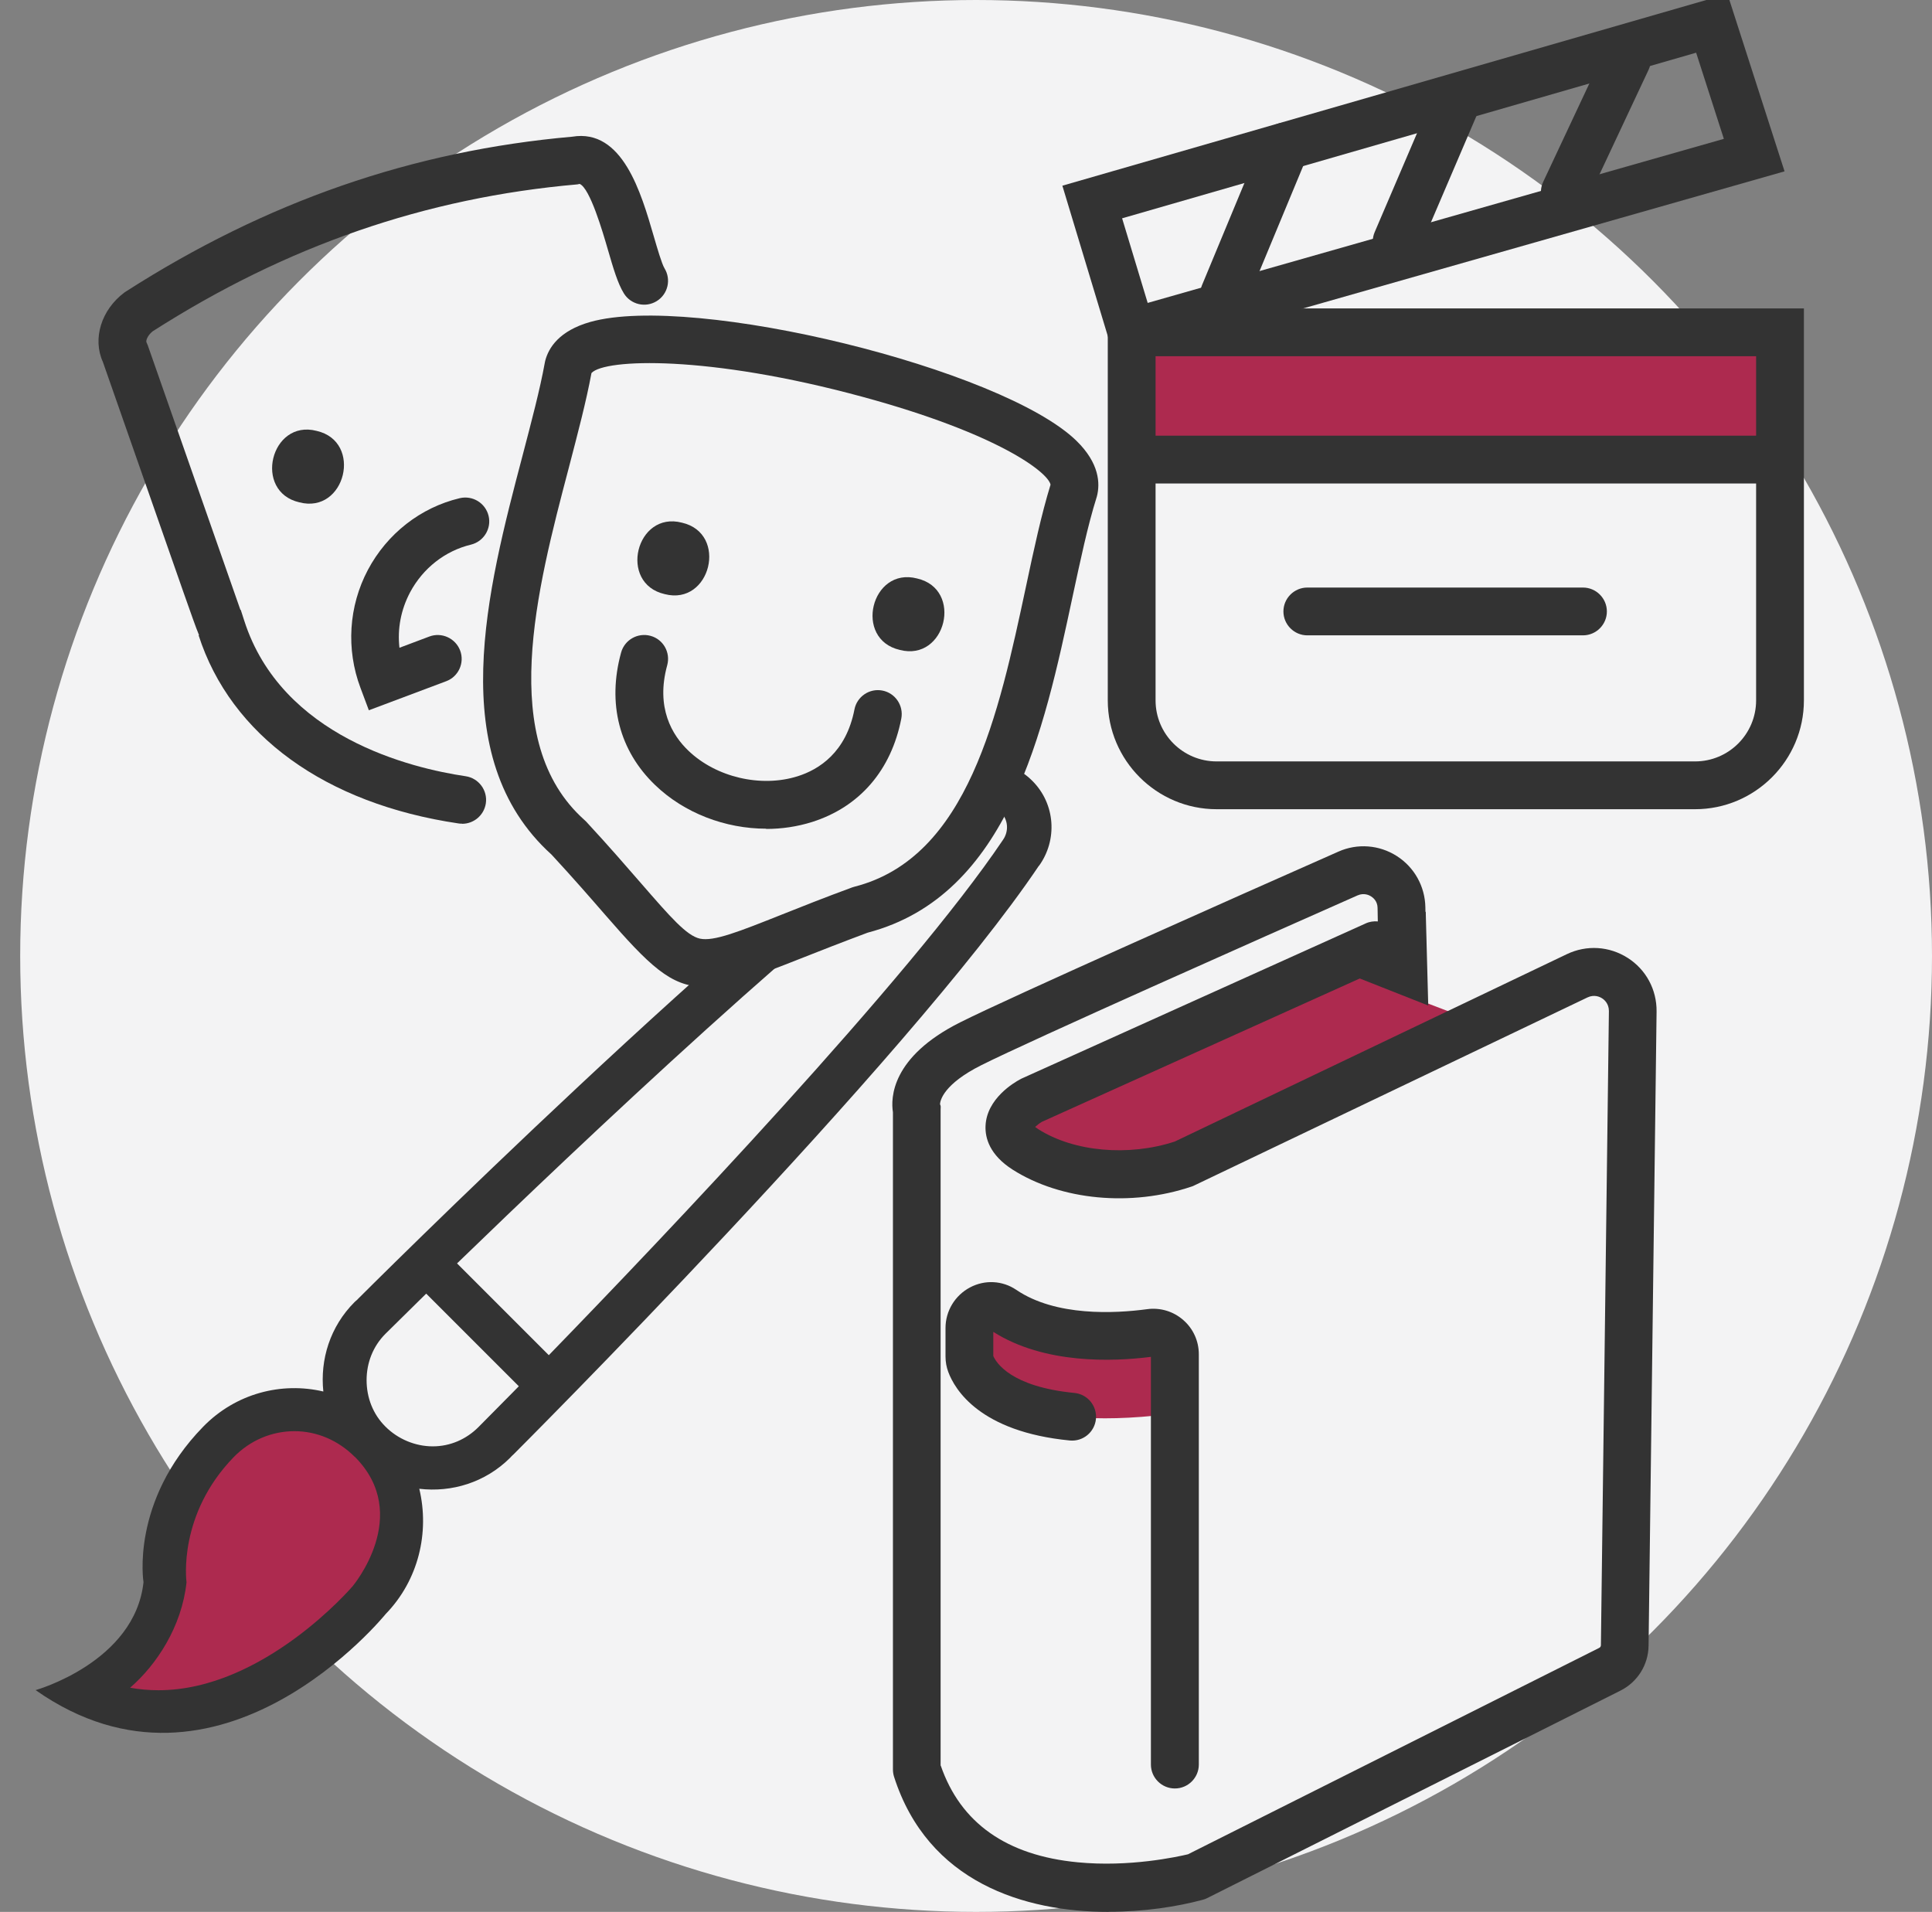
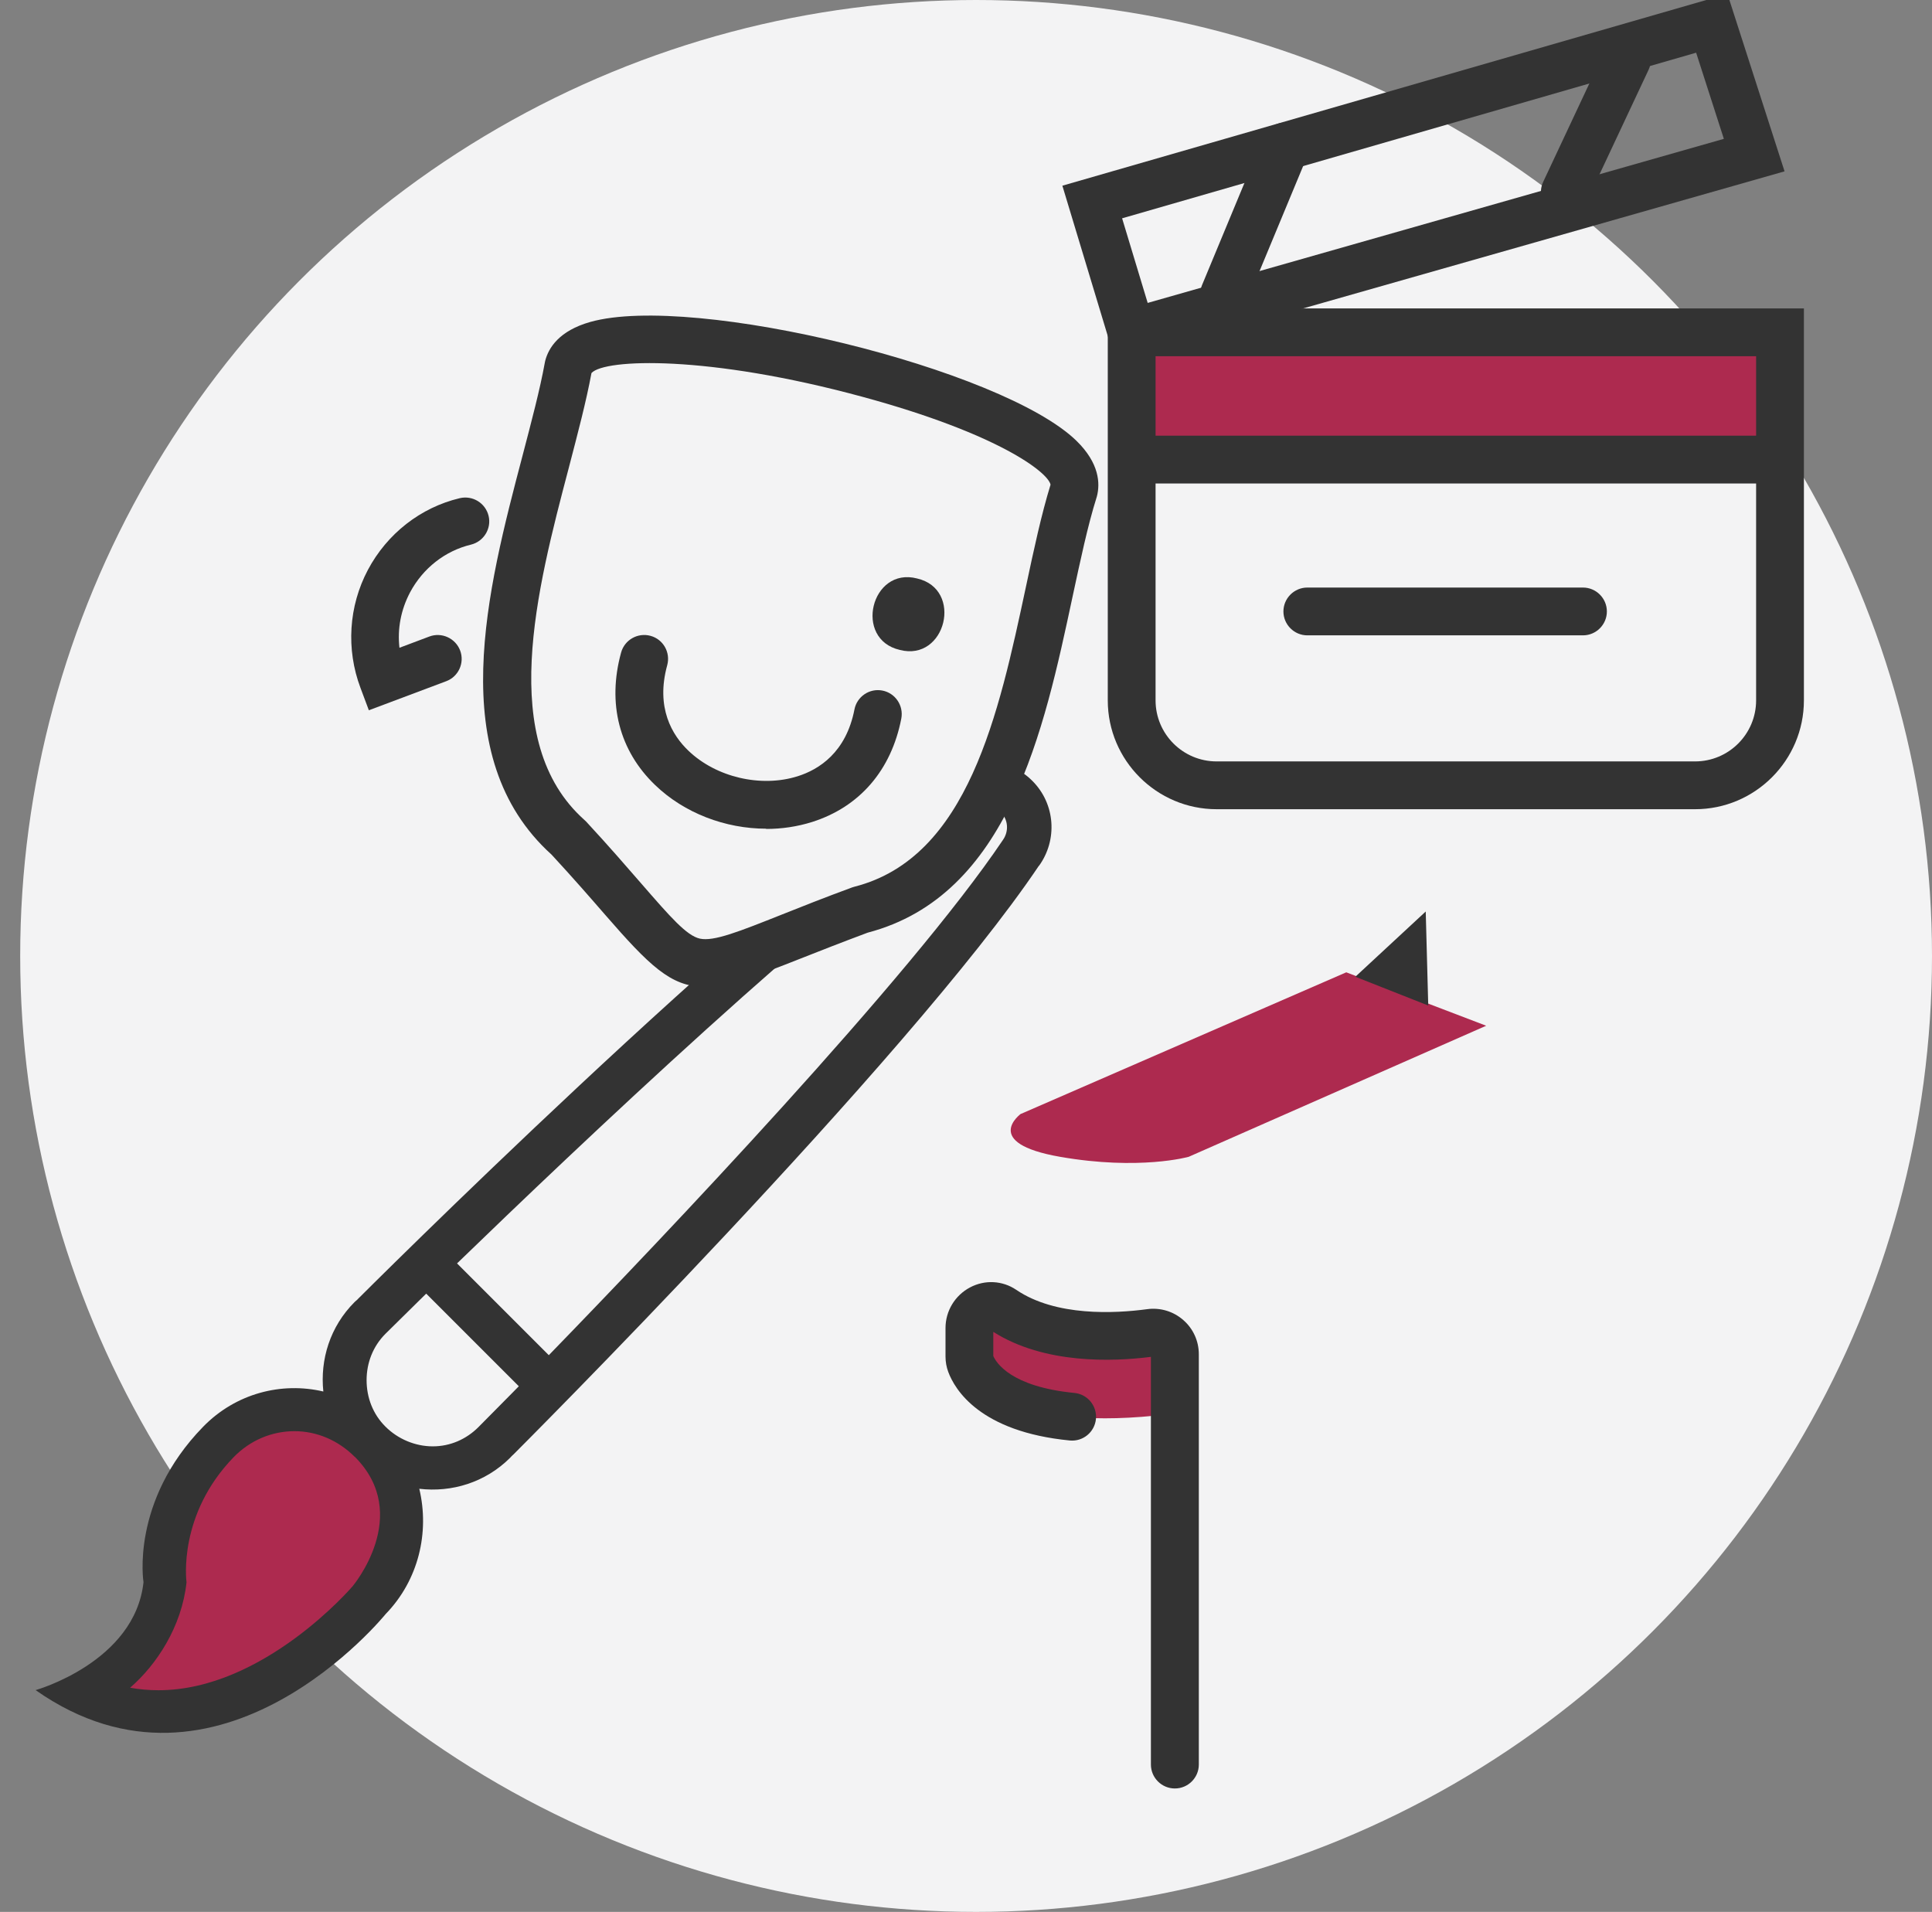
<svg xmlns="http://www.w3.org/2000/svg" id="Capa_46" viewBox="0 0 161.69 160">
  <rect x="0" y="0" width="161.69" height="160" fill="#808080" stroke="none" />
  <defs>
    <style>.cls-1{fill:#f3f3f4;}.cls-2,.cls-3{fill:#333;}.cls-4,.cls-5{fill:#ad2a4f;}.cls-5,.cls-3{fill-rule:evenodd;}</style>
  </defs>
  <circle class="cls-1" cx="81.69" cy="80" r="80" />
  <path class="cls-5" d="M29.02,119.25s-8.47-4.07-12.75,4.54-3.7,12.71-4.54,15.08-2.88,2.58-2.88,2.58c0,0,9.64,3.74,14.96-.92s9.37-10.53,9.28-12.97-4.07-8.31-4.07-8.31Z" />
  <path class="cls-3" d="M86.94,72.46c-10.97,16.31-44.01,49.3-44.01,49.3h-.01c-.08,.07-.15,.16-.23,.24-2.08,2.07-4.89,2.91-7.6,2.59,.87,3.64-.05,7.64-2.82,10.49,0,0-13.89,17.18-29.29,6.36,0,0,8.3-2.33,9.03-9.03,0,0-1.11-6.75,4.99-13.01,2.73-2.8,6.56-3.77,10.06-2.95-.28-2.67,.56-5.43,2.61-7.48,.08-.08,.17-.15,.26-.23h-.01s33.02-33.02,49.35-43.97c2.16-1.55,5.18-1.37,7.12,.57,1.95,1.94,2.12,4.96,.57,7.11ZM29.69,121.92c-1.37-1.37-3.15-2.15-5.05-2.15s-3.71,.77-5.07,2.16c-4.68,4.81-3.98,10.32-3.96,10.49-.4,3.73-2.52,6.91-4.72,8.82,.78,.14,1.57,.21,2.37,.21,8.78,0,16.17-8.61,16.24-8.69,0,0,5.06-5.98,.19-10.85Zm.99-6.43c0,1.47,.53,2.86,1.58,3.9,1.04,1.04,2.49,1.65,3.96,1.65s2.81-.6,3.82-1.61l2.87-2.9c.15-.15,.35-.35,.51-.52l-7.75-7.75c-.17,.16-.38,.37-.53,.52l-2.88,2.84c-1.04,1.04-1.58,2.42-1.58,3.89Zm53.07-47.52c-.46-.46-1-.53-1.28-.53-.39,0-.76,.12-1.17,.41-11.49,7.7-33.25,28.39-43.05,37.88l7.68,7.68c9.5-9.78,30.23-31.56,38-43.11,.52-.73,.45-1.71-.18-2.34Z" />
  <circle class="cls-1" cx="62.45" cy="55.55" r="23.51" />
  <path class="cls-2" d="M58.92,82.58c-2.78,0-4.6-1.8-8.28-6.03-1.18-1.36-2.64-3.04-4.48-5.03-9.06-8.18-5.38-22.18-2.42-33.42,.74-2.83,1.45-5.5,1.86-7.77l.03-.14c.28-1.08,1.16-2.51,3.78-3.25,8.65-2.42,34.5,3.91,40.69,9.96,1.91,1.87,1.98,3.56,1.7,4.64l-.03,.1c-.74,2.35-1.35,5.25-2.01,8.31-2.38,11.14-5.33,25-17.14,28.1-2.25,.84-4.08,1.56-5.7,2.2-3.73,1.48-6.1,2.33-8.01,2.33Zm-9.42-51.36c-.44,2.38-1.15,5.06-1.89,7.9-2.69,10.22-6.04,22.94,1.29,29.49l.14,.13c1.91,2.06,3.41,3.8,4.62,5.19,2.45,2.82,3.8,4.37,4.91,4.62,1.16,.26,3.31-.6,6.88-2.02,1.58-.63,3.54-1.41,5.88-2.27l.2-.06c9.5-2.44,12.06-14.47,14.33-25.09,.66-3.11,1.29-6.04,2.06-8.55-.21-1.04-4.39-4.27-15.73-7.35-12.98-3.53-21.58-3.18-22.68-2Zm40.36,9.82h0Z" />
  <path class="cls-2" d="M64.12,69.35c-3.41,0-6.85-1.3-9.29-3.65-3.01-2.89-4.02-6.83-2.85-11.09,.29-1.06,1.39-1.69,2.46-1.4,1.07,.29,1.69,1.39,1.4,2.46-.98,3.56,.42,5.86,1.77,7.15,2.32,2.23,6.08,3.11,9.15,2.14,1.78-.56,4.05-1.99,4.75-5.59,.21-1.08,1.26-1.79,2.34-1.58,1.08,.21,1.79,1.26,1.58,2.35-.84,4.32-3.49,7.39-7.47,8.65-1.24,.39-2.54,.58-3.84,.58Z" />
-   <path class="cls-2" d="M57.07,43.74c-3.85-1-5.34,5.09-1.44,5.98,3.85,1,5.34-5.09,1.44-5.98Z" />
  <path class="cls-2" d="M76.75,48.41c-3.85-1-5.34,5.09-1.44,5.98,3.85,1,5.34-5.09,1.44-5.98Z" />
-   <path class="cls-2" d="M38.66,68.93c-.1,0-.2,0-.29-.02-11.13-1.64-19.06-7.38-21.75-15.75h.04c-.28-.67-.65-1.75-1.29-3.55l-6.76-19.32c-.88-1.94-.14-4.36,1.8-5.81l.12-.08c11.77-7.54,23.99-11.78,37.36-12.96,4.22-.7,5.77,4.72,6.82,8.32,.3,1.03,.67,2.3,.9,2.69,.58,.94,.29,2.17-.65,2.75-.94,.58-2.17,.29-2.75-.65-.52-.85-.88-2.09-1.34-3.67-.41-1.41-1.49-5.14-2.36-5.49l-.18,.04c-12.71,1.11-24.35,5.13-35.56,12.3-.43,.35-.58,.79-.51,.92l.1,.23s6.3,18,7.76,22.16h.03l.29,.9c3.13,9.75,14,12.35,18.53,13.02,1.09,.16,1.85,1.18,1.69,2.27-.15,.99-1,1.71-1.98,1.71Z" />
  <path class="cls-2" d="M30.87,59.44l-.7-1.87c-1.22-3.24-.99-6.84,.62-9.88,1.61-3.03,4.41-5.22,7.69-6,1.08-.25,2.15,.41,2.41,1.48,.26,1.07-.41,2.15-1.48,2.41-2.16,.52-4.01,1.97-5.09,3.99-.77,1.46-1.07,3.05-.89,4.64l2.5-.94c1.03-.39,2.19,.14,2.58,1.17,.39,1.03-.14,2.19-1.17,2.57l-6.47,2.43Z" />
-   <path class="cls-2" d="M26.5,36.06c-3.85-1-5.34,5.09-1.44,5.98,3.85,1,5.34-5.09,1.44-5.98Z" />
  <path class="cls-4" d="M85.45,93.2s-3.39,2.45,3.27,3.61c6.66,1.16,10.76,0,10.76,0l24.9-10.97-11.71-4.47-27.21,11.84" />
-   <path class="cls-2" d="M92.79,160c-7.04,0-15.14-2.46-17.97-11.32-.06-.2-.09-.4-.09-.61v-54.99c-.19-1.19-.14-4.63,5.62-7.52,4.2-2.11,23.54-10.7,31.66-14.29,1.59-.71,3.42-.57,4.89,.37,1.47,.94,2.36,2.54,2.39,4.29l.07,4.19c.01,.69-.33,1.34-.91,1.71-.58,.38-1.31,.43-1.93,.13l-1.42-.66-27.9,12.58c-.19,.11-.41,.28-.57,.43,.07,.05,.16,.12,.27,.19,2.97,1.89,7.55,2.3,11.42,1.03l32.81-15.68c1.65-.79,3.55-.67,5.09,.31,1.54,.98,2.44,2.66,2.42,4.49l-.67,53.07c-.02,1.6-.92,3.04-2.35,3.76l-34.6,17.37c-.12,.06-.25,.11-.38,.14-2.12,.57-4.89,1-7.85,1Zm-14.06-12.25c1.65,4.8,5.5,7.53,11.47,8.1,4.32,.42,8.33-.46,9.22-.67l34.41-17.27c.09-.04,.15-.13,.15-.23l.67-53.07c0-.63-.4-.96-.58-1.07-.17-.11-.64-.34-1.21-.07h0l-32.92,15.74c-.07,.04-.15,.07-.22,.09-5.06,1.71-10.93,1.15-14.96-1.41-1.95-1.24-2.32-2.67-2.28-3.66,.09-2.3,2.42-3.65,2.89-3.9,.04-.02,.08-.04,.11-.06l28.81-12.99c.32-.15,.68-.2,1.02-.17l-.02-1.12c0-.58-.39-.88-.55-.98-.16-.1-.59-.31-1.12-.08-8.09,3.58-27.37,12.14-31.49,14.21-3.15,1.58-3.44,2.94-3.46,3.26,.09,.2,.05,.22,.05,.5v54.86Zm53.26-66.1h0Z" />
  <path class="cls-4" d="M96.68,118.47c-12.45,1.25-14.99-3.08-15.46-4.35-.07-.19-.1-.39-.1-.59v-2.38c0-1.44,1.61-2.35,2.8-1.54,3.86,2.62,9.38,2.35,12.34,1.95,1.09-.15,2.06,.69,2.06,1.79v3.34c0,.93-.71,1.71-1.63,1.8Z" />
  <path class="cls-2" d="M98.32,149.67c-1.1,0-2-.9-2-2v-34.12c-3.2,.41-8.91,.62-13.19-2.09v2.02c.24,.55,1.46,2.57,6.79,3.09,1.1,.11,1.9,1.08,1.8,2.18-.11,1.1-1.08,1.9-2.18,1.8-7.53-.73-9.63-4.26-10.18-5.74-.15-.4-.23-.84-.23-1.29v-2.38c0-1.43,.79-2.73,2.05-3.4,1.24-.66,2.72-.58,3.87,.2,3.31,2.25,8.28,1.98,10.95,1.62,1.1-.15,2.2,.18,3.03,.91,.83,.72,1.3,1.76,1.3,2.86v34.34c0,1.1-.9,2-2,2Zm-15.22-36.25h0Z" />
  <polygon class="cls-2" points="119.32 76.28 119.53 84.15 113.43 81.74 119.32 76.28" />
  <rect class="cls-4" x="94.71" y="27.81" width="54.26" height="10.65" />
  <path class="cls-2" d="M93.36,30.27l-4.45-14.73L144.57-.51l4.78,14.85-55.99,15.94Zm.55-12l2.14,7.08,48.22-13.73-2.32-7.21-48.04,13.86Z" />
  <path class="cls-2" d="M141.86,67.72h-40.04c-5.02,0-9.11-4.09-9.11-9.11V25.81h58.26V58.61c0,5.02-4.09,9.11-9.11,9.11ZM96.71,29.81v28.8c0,2.82,2.29,5.11,5.11,5.11h40.04c2.82,0,5.11-2.29,5.11-5.11V29.81h-50.26Z" />
  <path class="cls-2" d="M102.44,26.64c-.26,0-.52-.05-.77-.15-1.02-.42-1.5-1.59-1.08-2.61l5.15-12.4c.42-1.02,1.6-1.5,2.61-1.08,1.02,.42,1.5,1.59,1.08,2.61l-5.15,12.4c-.32,.77-1.06,1.23-1.85,1.23Z" />
-   <path class="cls-2" d="M116.89,22.21c-.26,0-.53-.05-.79-.16-1.01-.44-1.49-1.61-1.05-2.63l4.94-11.54c.43-1.02,1.61-1.49,2.63-1.05,1.01,.44,1.49,1.61,1.05,2.63l-4.94,11.54c-.32,.76-1.06,1.21-1.84,1.21Z" />
  <path class="cls-2" d="M130.96,18.07c-.29,0-.57-.06-.85-.19-1-.47-1.43-1.66-.96-2.66l5.2-11.08c.47-1,1.66-1.43,2.66-.96,1,.47,1.43,1.66,.96,2.66l-5.2,11.08c-.34,.73-1.06,1.15-1.81,1.15Z" />
  <path class="cls-2" d="M148.06,40.46h-52.47c-1.1,0-2-.9-2-2s.9-2,2-2h52.47c1.1,0,2,.9,2,2s-.9,2-2,2Z" />
  <path class="cls-2" d="M132.48,53.17h-23.07c-1.1,0-2-.9-2-2s.9-2,2-2h23.07c1.1,0,2,.9,2,2s-.9,2-2,2Z" />
</svg>